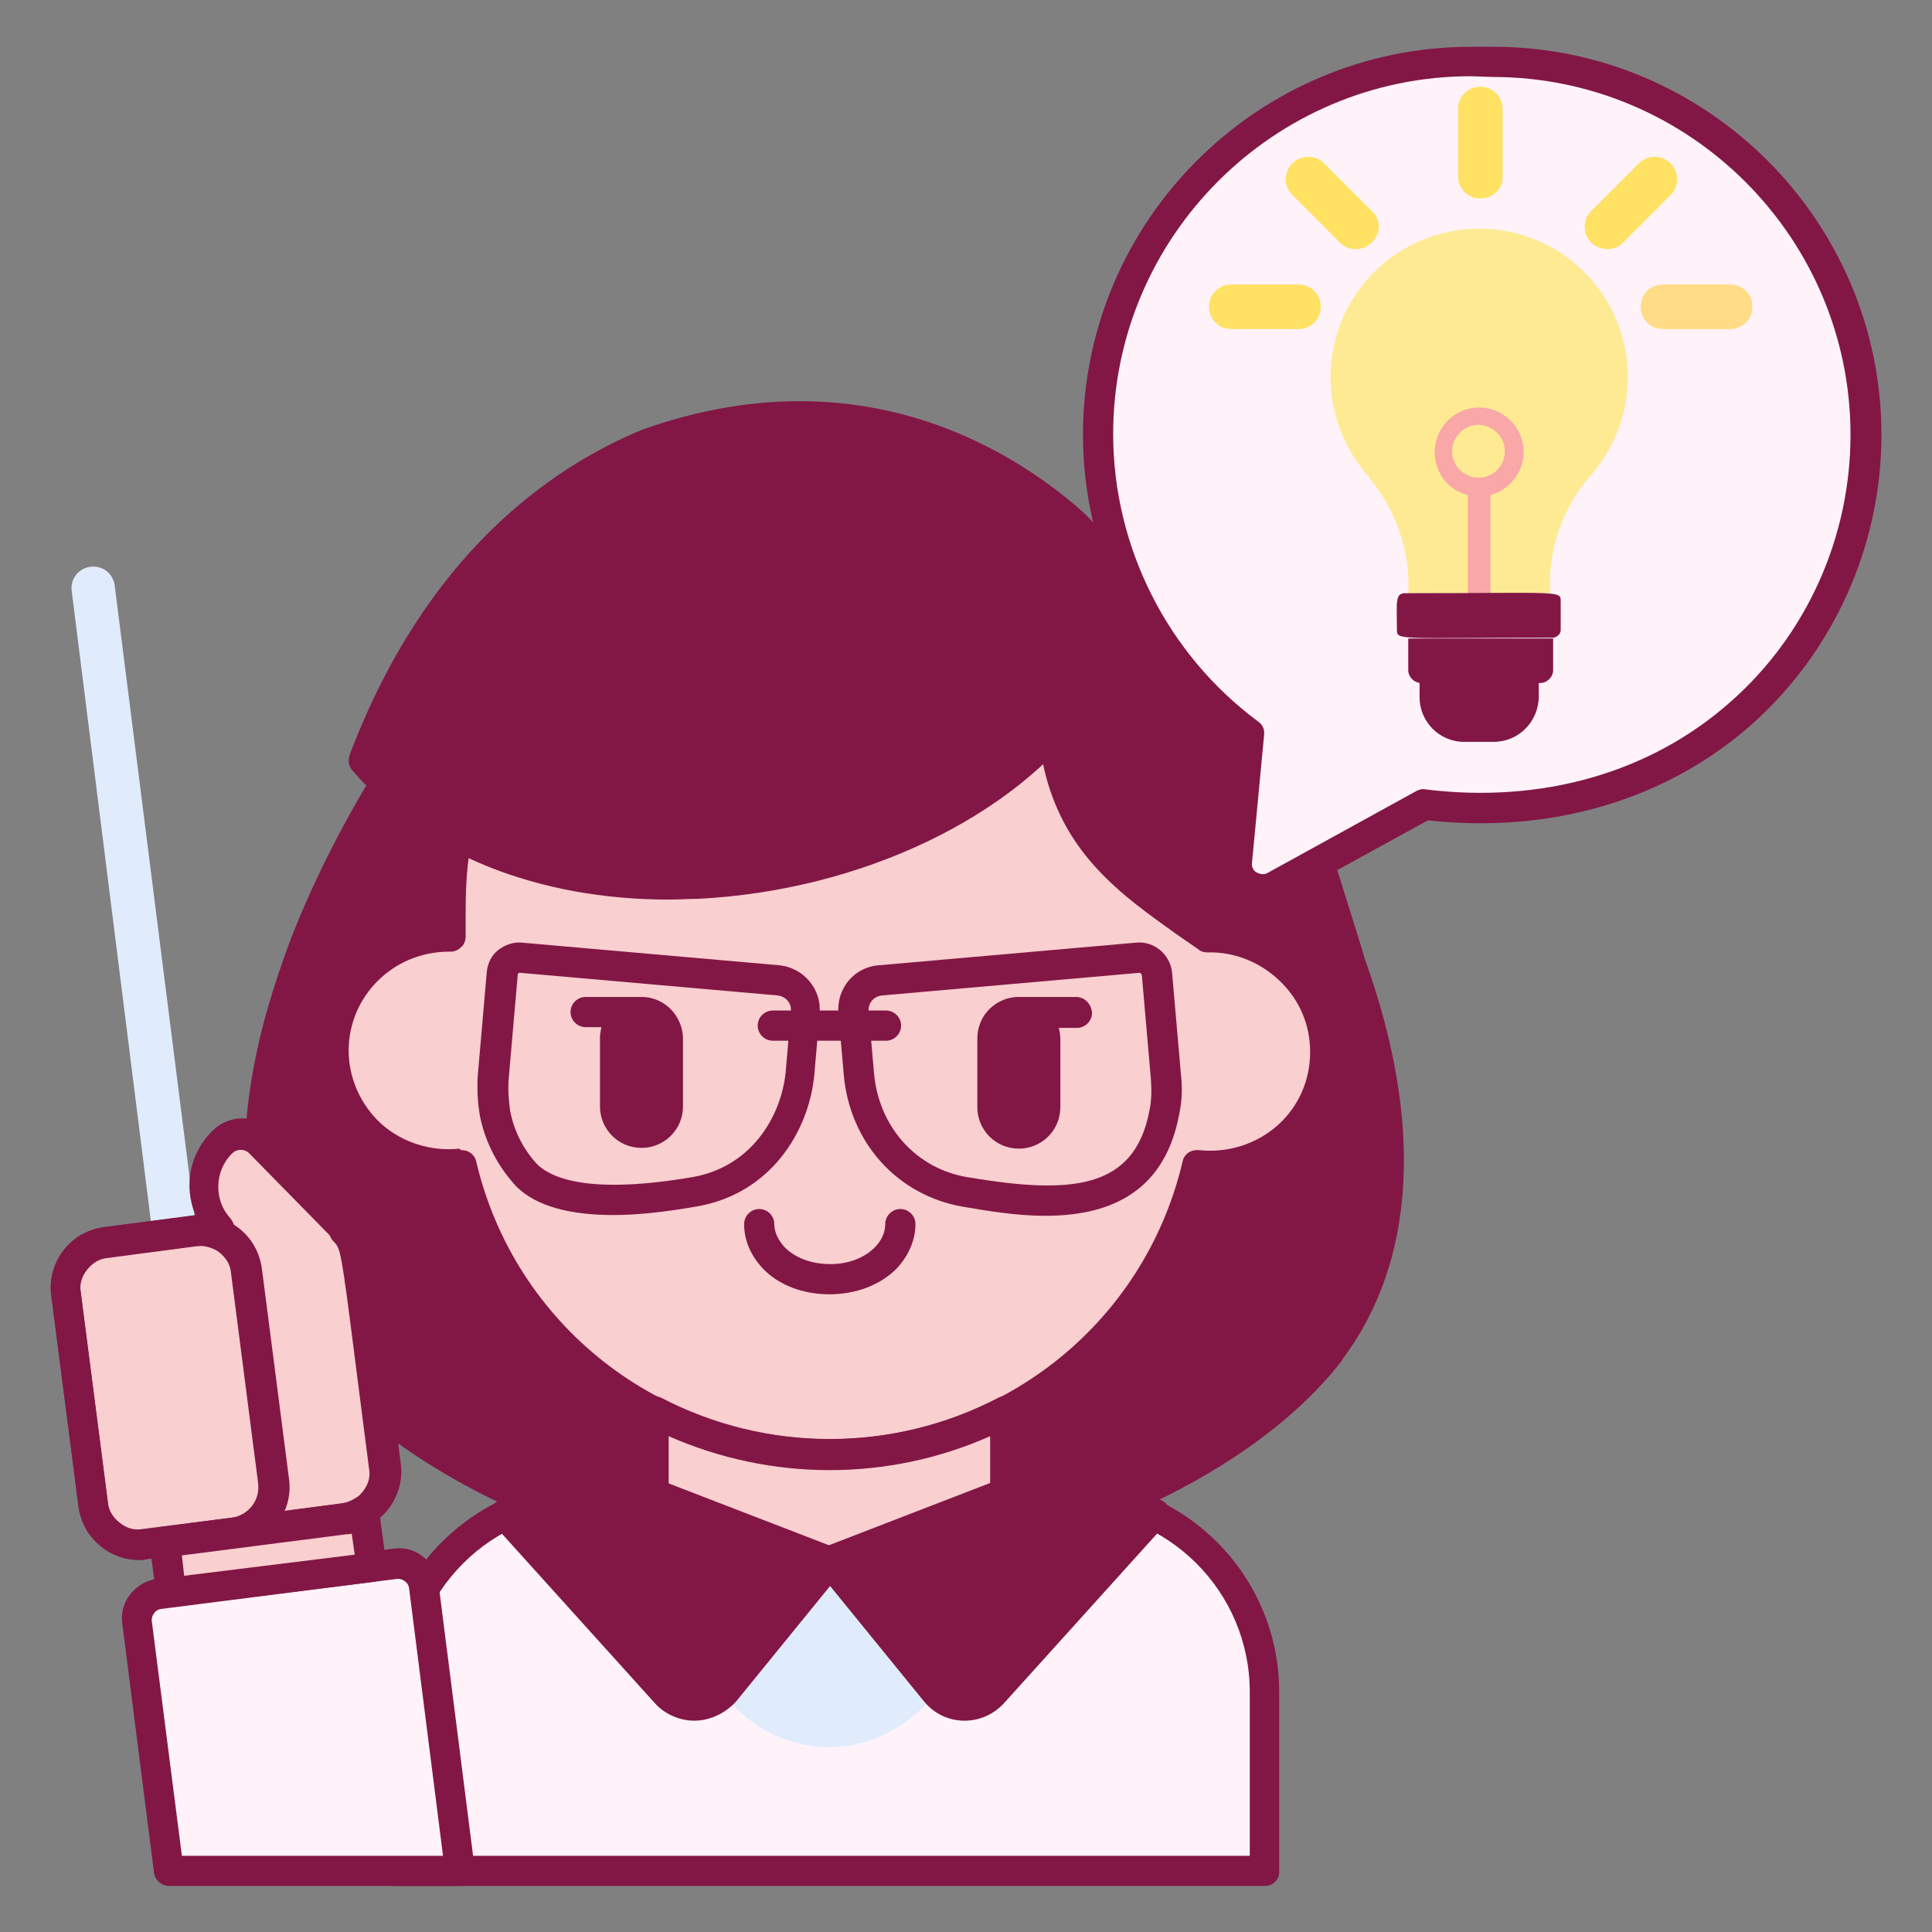
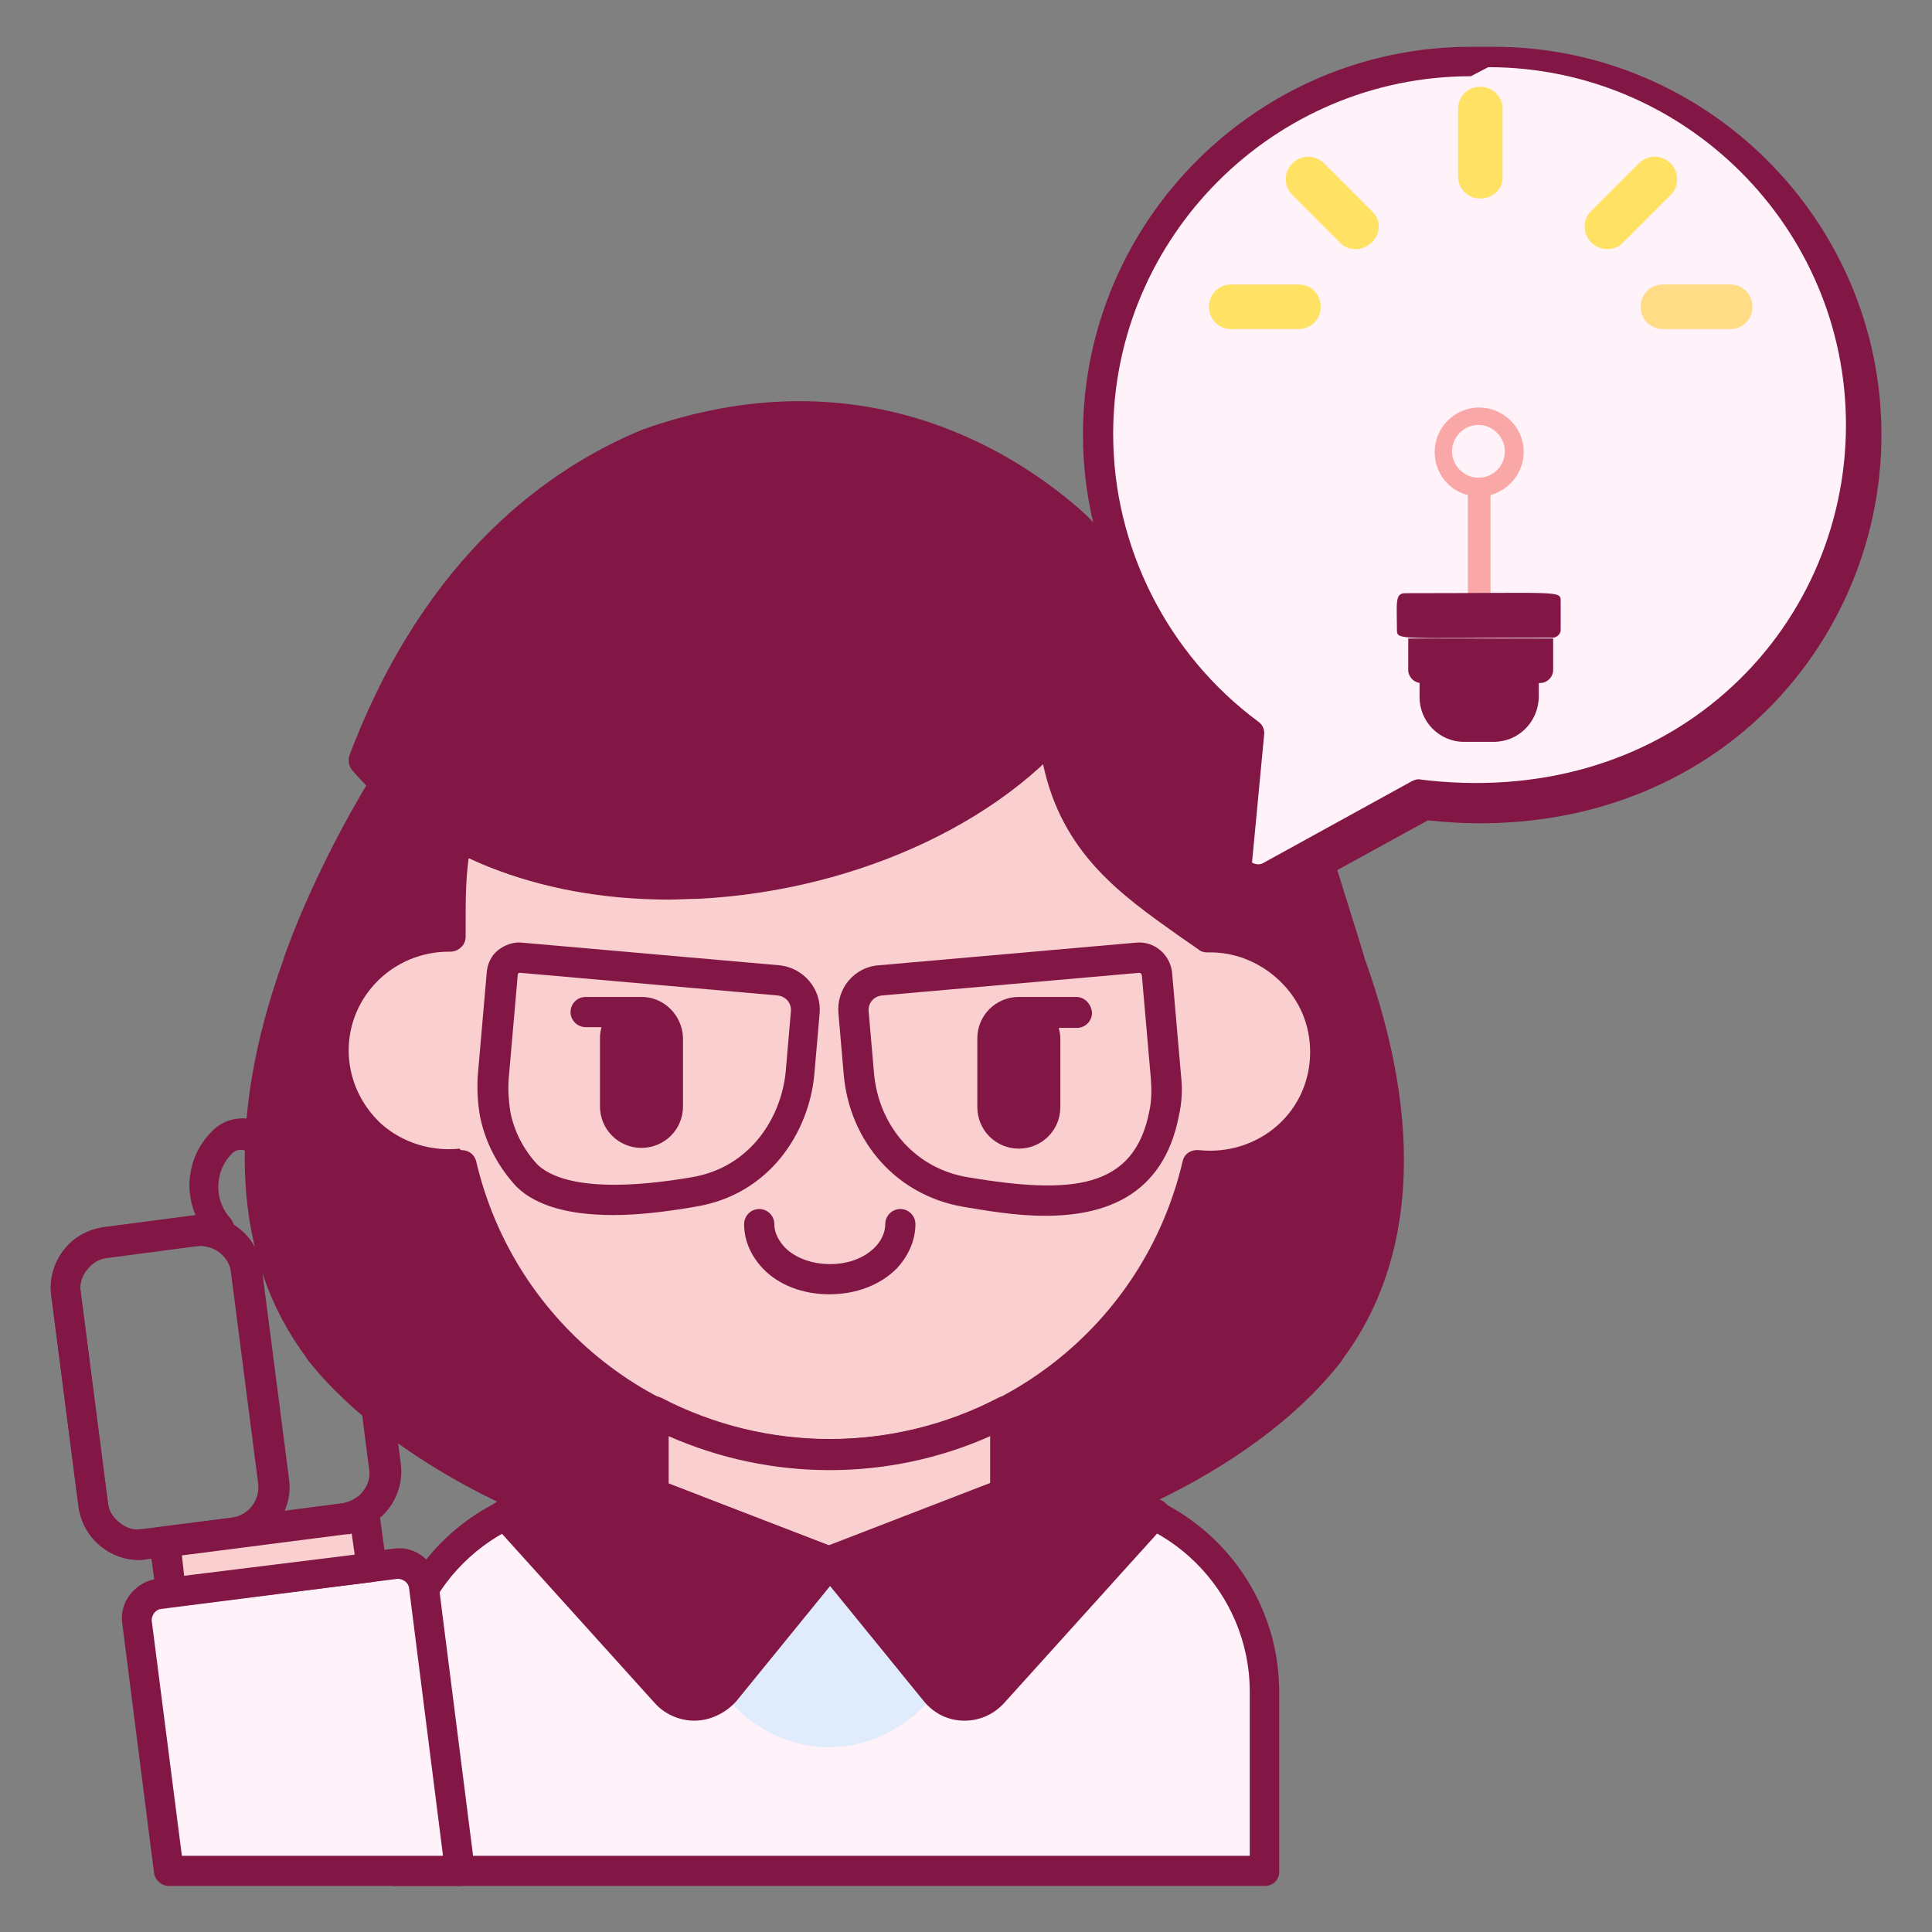
<svg xmlns="http://www.w3.org/2000/svg" id="Layer_1" x="0px" y="0px" viewBox="0 0 256 256" style="enable-background:new 0 0 256 256;" xml:space="preserve">
  <rect x="0" y="0" width="256" height="256" fill="#808080" stroke="none" />
  <style type="text/css">	.st0{fill:#821746;}	.st1{fill:#FFF3F9;}	.st2{fill:#E0EBFC;}	.st3{fill:#F9CFCF;}	.st4{fill:#FFEA94;}	.st5{fill:#F9A7A7;}	.st6{fill:#FFE164;}	.st7{fill:#FFDC85;}</style>
  <g>
    <g>
      <path class="st0" d="M179.4,128L179.4,128c0,0-0.2-0.6-0.2-0.6l0,0c0-0.1-8.2-26.1-8.2-26.3v0c-8-24-16.8-22.2-16.8-22.2l0,0   c-2.7-0.4-5.2,0.6-6.5,1h-0.3c0.4,5-1.7,9.9-4.6,13.3c-17.2,24.3-67.2,34-91.7,10.6C43,117.1,39.4,128,39.4,128l0,0   c-5.8,16.2-8.4,35.8,3,50.9l0,0c8.4,10.9,28.4,23.6,53.8,27.2l0,0c2.5,0.4,5.1,0.7,7.8,0.8v0c3.3,0.2,7.4,0.2,10.9,0v0   c2.7-0.2,5.3-0.5,7.8-0.8l0,0c20-2.9,42.9-13.2,53.8-27.2l0,0C187.9,163.8,185.2,144.2,179.4,128z" />
    </g>
    <g>
      <path class="st0" d="M109.4,209.1c-1.9,0-3.8-0.1-5.6-0.2c-0.1,0-0.2,0-0.3,0c-2.6-0.2-5.1-0.4-7.6-0.8c0,0-0.1,0-0.1,0   c-26-3.8-46.4-16.8-55.1-28c-0.1-0.1-0.1-0.1-0.1-0.2c-9.7-13-10.8-31.1-3.1-52.6c0.1-0.4,3.7-11.2,11.8-24.5   c0.3-0.5,0.8-0.9,1.4-0.9s1.2,0.1,1.6,0.5c10.1,9.6,25.9,14.2,43.4,12.4c19-1.8,36.7-10.8,45.2-22.8c0-0.1,0.1-0.1,0.1-0.1   c2.9-3.4,4.5-7.8,4.2-11.8c0-0.6,0.1-1.1,0.5-1.5c0.4-0.4,0.9-0.6,1.5-0.6h0c0.1,0,0.2,0,0.2-0.1c1.5-0.5,3.8-1.3,6.5-0.9   c2.2-0.2,11.1,0.5,18.7,23.6c0,0.1,8.2,26.1,8.2,26.3c0,0,0,0.1,0,0.1l0.2,0.5c0,0,0,0,0,0c7.6,21.4,6.6,39.6-3.1,52.6   c0,0.1-0.1,0.1-0.1,0.2c-12.1,15.6-36.4,25.3-55.1,28c0,0-0.1,0-0.1,0c-2.5,0.4-5,0.6-7.6,0.8c-0.1,0-0.2,0-0.3,0   C113.3,209.1,111.4,209.1,109.4,209.1z M104.4,205c3.1,0.2,7,0.2,10.1,0c0.1,0,0.2,0,0.3,0c2.6-0.2,5.2-0.4,7.7-0.8   c0.1,0,0.1,0,0.2,0c21-3.1,42.4-13.9,52.2-26.3c0-0.1,0.1-0.1,0.1-0.2c9.1-12,10-28.5,2.7-49c0-0.1-0.3-0.7-0.3-0.7   c0-0.1,0-0.1-0.1-0.2c-0.7-2.3-8.1-25.9-8.2-26.1c-6.8-20.7-14-20.8-14.5-20.8c-0.2,0-0.4,0-0.7,0c-1.6-0.2-3.2,0.2-4.4,0.6   c-0.1,4.5-1.9,9.2-5.1,13c-9.3,13.1-27.7,22.4-48,24.4c-17.6,1.7-33.8-2.6-44.7-11.9c-7,12-10.2,21.6-10.2,21.7   c-7.3,20.5-6.4,37,2.7,49c0,0.1,0.1,0.1,0.1,0.2c8.3,10.5,27.5,22.7,52.2,26.3c0.1,0,0.1,0,0.2,0c2.5,0.4,5.1,0.6,7.7,0.8   C104.2,204.9,104.3,205,104.4,205z" />
    </g>
    <g>
      <path class="st1" d="M141.4,198c-8.7,0-8.4,0-8.4,0l0,0H78.4c-14.4,0-26.1,11.7-26.1,26.1c0,8.8,0,14.9,0,23.7h115.3   c0-8.9,0-14.9,0-23.7C167.6,209.7,155.9,198,141.4,198z" />
    </g>
    <g>
      <path class="st0" d="M167.6,249.9H52.3c-1.1,0-2-0.9-2-2v-23.7c0-15.5,12.6-28.1,28.1-28.1H133c0,0,0.1,0,0.1,0v0   c0.1,0,0.9,0,8.3,0c15.5,0,28.1,12.6,28.1,28.1v23.7C169.6,249,168.7,249.9,167.6,249.9z M54.3,245.9h111.3v-21.7   c0-13.3-10.8-24.1-24.1-24.1l-7.2,0c-0.3,0-0.6,0-0.9,0c-0.1,0-0.2,0-0.3,0H78.4c-13.3,0-24.1,10.8-24.1,24.1L54.3,245.9   L54.3,245.9z" />
    </g>
    <g>
      <path class="st2" d="M133.2,198c-5.7,0-40.9,0-46.6,0c0,10.5,3.7,20,10.1,27.4l0,0c5.9,6.9,14.3,6.1,13.2,6.1   C124.6,231.5,133.2,212.7,133.2,198z" />
    </g>
    <g>
      <path class="st0" d="M109.9,207l14,17.2c2,2.4,5.6,2.5,7.7,0.1l21.3-23.6c-6.6-3.3-12-2.7-19.8-2.7L109.9,207z" />
    </g>
    <g>
      <path class="st0" d="M109.9,207l-14,17.2c-2,2.4-5.6,2.5-7.7,0.1l-21.3-23.6c6.6-3.2,11.6-2.7,19.8-2.7L109.9,207z" />
    </g>
    <g>
      <path class="st3" d="M160,124.2c-9-6.5-18.3-11.7-20.2-25.8l-0.4-1.2c-17.3,19.1-55.5,26.3-78.9,13.6c-0.9,5.2-0.8,8.3-0.8,13.5   c-0.1,0-0.2,0-0.3,0c-8.4,0-15.3,6.8-15.3,15.1c0,8.9,7.8,16,16.9,15.1c5.2,22,25,38.3,48.8,38.3s43.6-16.4,48.8-38.3   c9.1,1,16.9-6.1,16.9-15.1C175.6,130.7,168.4,124,160,124.2z" />
    </g>
    <g>
      <path class="st0" d="M109.9,194.7c-23.8,0-44.2-15.6-50.3-38.2c0,0-0.1,0-0.1,0c-4.3,0-8.4-1.6-11.6-4.4   c-3.6-3.2-5.7-7.9-5.7-12.7c0-8.9,6.9-16.2,15.6-17.1c0-4.2,0-7.2,0.8-11.9c0.1-0.6,0.5-1.2,1.1-1.4c0.6-0.3,1.3-0.3,1.8,0   c22.2,12.1,59.3,5.7,76.4-13.1c0.5-0.5,1.2-0.8,1.9-0.6c0.7,0.2,1.3,0.7,1.5,1.4l0.4,1.2c0,0.1,0.1,0.2,0.1,0.3   c1.6,11.9,8.6,16.9,16.7,22.6c0.7,0.5,1.4,1,2.1,1.5c4.4,0.1,8.6,1.8,11.8,4.9c3.3,3.2,5.2,7.6,5.2,12.2c0,4.8-2.1,9.5-5.7,12.7   c-3.2,2.9-7.3,4.4-11.6,4.4c0,0-0.1,0-0.1,0C154.2,179.1,133.7,194.7,109.9,194.7z M61.2,152.4c0.9,0,1.7,0.6,1.9,1.5   c5.1,21.7,24.4,36.8,46.8,36.8s41.7-15.1,46.8-36.8c0.2-1,1.1-1.6,2.2-1.5c3.8,0.4,7.6-0.8,10.4-3.3c2.8-2.5,4.3-6,4.3-9.7   c0-3.6-1.4-6.9-4-9.4c-2.6-2.5-6-3.9-9.6-3.8c-0.4,0-0.9-0.1-1.2-0.4c-0.9-0.6-1.7-1.2-2.6-1.8c-7.6-5.4-15.5-10.9-18-22.8   c-18.5,17.3-53.5,23.1-76.1,12.5c-0.4,3-0.4,5.5-0.4,8.7l0,1.7c0,0.5-0.2,1.1-0.6,1.4c-0.4,0.4-0.9,0.6-1.4,0.6   c-0.1,0-0.2,0-0.2,0c0,0,0,0,0,0c-7.4,0-13.3,5.9-13.3,13.1c0,3.7,1.6,7.2,4.3,9.7c2.8,2.5,6.6,3.7,10.4,3.3   C61,152.4,61.1,152.4,61.2,152.4z" />
    </g>
    <g>
      <path class="st0" d="M109.9,171.5L109.9,171.5c-3.5,0-6.7-1.2-8.8-3.4c-1.6-1.7-2.5-3.7-2.5-5.9c0-1.1,0.9-2,2-2s2,0.9,2,2   c0,1.1,0.5,2.1,1.4,3.1c1.4,1.4,3.6,2.2,6,2.2l0,0c2.4,0,4.5-0.8,5.9-2.2c0.9-0.9,1.4-2,1.4-3.1c0-1.1,0.9-2,2-2s2,0.9,2,2   c0,2.1-0.9,4.2-2.5,5.9C116.6,170.3,113.4,171.5,109.9,171.5z" />
    </g>
    <g>
-       <path class="st2" d="M28.3,181.1l-5.8,0.7L9.5,78.3c-0.2-1.6,0.9-3,2.5-3.2l0,0c1.6-0.2,3,0.9,3.2,2.5L28.3,181.1z" />
-     </g>
+       </g>
    <g>
-       <path class="st3" d="M14,164.7c-3.3,0.4-5.7,3.5-5.3,6.8l3.6,27.9c0.4,3.3,3.5,5.7,6.8,5.3l26.5-3.5c3.3-0.4,5.7-3.5,5.3-6.8   c-4-30.5-3.4-29.3-5.2-31.2l0.2-0.2l-11.3-11.5c-1.4-1.4-3.7-1.5-5.1-0.1c-3.2,3.1-3.4,8.2-0.4,11.4L14,164.7z" />
-     </g>
+       </g>
    <g>
      <path class="st0" d="M18.4,206.7c-1.8,0-3.5-0.6-4.9-1.7c-1.7-1.3-2.8-3.2-3.1-5.4l-3.6-27.9c-0.3-2.1,0.3-4.3,1.6-6   c1.3-1.7,3.2-2.8,5.4-3.1l11.8-1.5c2.1-0.3,4.3,0.3,6,1.6c1.7,1.3,2.8,3.2,3.1,5.4l3.6,27.9c0.6,4.4-2.6,8.5-7,9.1l0,0l-11.8,1.5   C19.1,206.7,18.7,206.7,18.4,206.7z M31,203.1L31,203.1L31,203.1z M26.5,165.1c-0.2,0-0.4,0-0.5,0l-11.8,1.5   c-1.1,0.1-2,0.7-2.7,1.6c-0.7,0.9-1,1.9-0.8,3l3.6,27.9c0.1,1.1,0.7,2,1.6,2.7c0.9,0.7,1.9,1,3,0.8l11.8-1.5   c2.2-0.3,3.8-2.3,3.5-4.6l-3.6-27.9c-0.1-1.1-0.7-2-1.6-2.7C28.3,165.4,27.4,165.1,26.5,165.1z" />
    </g>
    <g>
      <path class="st0" d="M18.4,206.7c-1.8,0-3.5-0.6-4.9-1.7c-1.7-1.3-2.8-3.2-3.1-5.4l-3.6-27.9c-0.3-2.1,0.3-4.3,1.6-6   c1.3-1.7,3.2-2.8,5.4-3.1l0,0l12.1-1.6c-1.6-3.8-0.8-8.3,2.4-11.3c2.2-2.1,5.8-2,7.9,0.2l11.3,11.5c0.3,0.3,0.4,0.6,0.5,0.9   c1.2,1.5,1.4,3.1,3.2,16.8c0.5,3.9,1.1,8.7,1.9,14.8c0.3,2.1-0.3,4.3-1.6,6c-1.3,1.7-3.2,2.8-5.4,3.1l-26.5,3.5   C19.1,206.7,18.7,206.7,18.4,206.7z M14.2,166.7c-1.1,0.1-2,0.7-2.7,1.6s-1,1.9-0.8,3l3.6,27.9c0.1,1.1,0.7,2,1.6,2.7   c0.9,0.7,1.9,1,3,0.8l26.5-3.5c1.1-0.1,2-0.7,2.7-1.6s1-1.9,0.8-3c-0.8-6.1-1.4-11-1.9-14.8c-1.8-14.2-1.9-14.3-2.7-15.2l-0.1-0.1   c-0.2-0.2-0.4-0.5-0.5-0.8l-10.6-10.8c-0.6-0.7-1.7-0.7-2.3-0.1c-2.4,2.3-2.5,6.2-0.3,8.6c0.5,0.6,0.7,1.3,0.4,2   c-0.3,0.7-0.9,1.2-1.6,1.3L14.2,166.7z" />
    </g>
    <g>
      <path class="st0" d="M81.3,161c-5.9,0-10.2-1.2-12.8-3.7c0,0-0.1-0.1-0.1-0.1c-2.4-2.6-4.1-5.8-4.8-9.3c-0.3-1.7-0.4-3.5-0.3-5.3   l1.2-13.8c0.1-1.1,0.6-2.2,1.5-2.9c0.9-0.7,2-1.1,3.1-1l34.1,3c3.3,0.3,5.7,3.2,5.4,6.4l-0.7,8.1c-0.7,7.5-5.8,15.9-15.8,17.5   C88.1,160.6,84.4,161,81.3,161z M71.3,154.4c2.1,1.9,7.3,3.8,20.3,1.6c7.9-1.3,11.9-8,12.5-13.9l0.7-8.1c0.1-1.1-0.7-2-1.8-2.1   l-34.1-3c-0.2,0-0.3,0.1-0.3,0.3L67.4,143l0,0c-0.1,1.4,0,2.8,0.2,4.2C68.1,149.9,69.4,152.4,71.3,154.4z M65.4,142.8L65.4,142.8   L65.4,142.8z" />
    </g>
    <g>
      <path class="st0" d="M138.5,161.1c-4,0-7.9-0.7-10.9-1.2c-8.7-1.5-15-8.5-15.8-17.5l-0.7-8.1c-0.3-3.3,2.1-6.2,5.4-6.4l34.1-3   c2.3-0.2,4.4,1.5,4.7,3.9l1.2,13.8c0,0,0,0,0,0c0.2,1.8,0.1,3.5-0.3,5.3C154.1,158.6,146.2,161.1,138.5,161.1z M151,128.9   C150.9,128.9,150.9,128.9,151,128.9l-34.1,3c-1.1,0.1-1.9,1-1.8,2.1l0.7,8.1c0.6,7.2,5.6,12.8,12.5,13.9c13.7,2.3,22,1.6,24-8.8   c0.3-1.4,0.3-2.8,0.2-4.2l-1.2-13.8C151.2,129,151.1,128.9,151,128.9z" />
    </g>
    <g>
-       <path class="st0" d="M117.4,137.9h-15c-1.1,0-2-0.9-2-2s0.9-2,2-2h15c1.1,0,2,0.9,2,2S118.5,137.9,117.4,137.9z" />
-     </g>
+       </g>
    <g>
      <path class="st0" d="M141.8,69c-9.2-7.9-28.7-19.9-55.8-10.2c-11.8,4.8-27.9,15.9-37.8,42c23.6,27.3,76.8,17.7,94.6-7.5   C149.5,85.3,148.7,75,141.8,69z" />
    </g>
    <g>
      <path class="st0" d="M142.6,132.1h-7.6c-3,0-5.5,2.4-5.5,5.5v9.1c0,3,2.4,5.5,5.5,5.5c3,0,5.5-2.4,5.5-5.5v-9.1   c0-0.5-0.1-0.9-0.2-1.4h2.4c1.1,0,2-0.9,2-2C144.6,133,143.7,132.1,142.6,132.1z" />
    </g>
    <g>
      <path class="st0" d="M85.2,132.1L85.2,132.1l-7.6,0c-1.1,0-2,0.9-2,2s0.9,2,2,2h2.1c-0.1,0.4-0.2,0.9-0.2,1.4v9.1   c0,3,2.4,5.5,5.5,5.5c3,0,5.5-2.4,5.5-5.5v-9.1C90.4,134.6,88.1,132.2,85.2,132.1z" />
    </g>
    <g>
      <path class="st1" d="M56.2,210.1c-0.2-1.8-1.9-3.1-3.7-2.9l-31.4,4c-1.8,0.2-3.1,1.9-2.9,3.7l4.2,33H61L56.2,210.1z" />
    </g>
    <g>
      <path class="st0" d="M61,249.9H22.4c-1,0-1.9-0.8-2-1.8l-4.2-33c-0.2-1.4,0.2-2.8,1.1-3.9s2.1-1.8,3.5-2l31.4-4   c1.4-0.2,2.8,0.2,3.9,1.1c1.1,0.9,1.8,2.1,2,3.5c0,0,0,0,0,0l4.8,37.8c0.1,0.6-0.1,1.1-0.5,1.6C62.1,249.6,61.5,249.9,61,249.9z    M24.1,245.9h34.6l-4.5-35.5v0c-0.1-0.7-0.8-1.2-1.5-1.2l-31.4,4c-0.7,0.1-1.2,0.8-1.2,1.5L24.1,245.9z" />
    </g>
    <g>
      <path class="st0" d="M88.7,119.2c-17.6,0-32.4-6-42-17.1c-0.5-0.6-0.6-1.3-0.4-2C56.4,73.4,73,61.9,85.2,56.9   c28.2-10,48.4,2.3,57.9,10.6l0,0c8,6.9,8.5,18.4,1.2,26.9c-9.9,13.9-30.2,23.6-51.8,24.7C91.2,119.1,89.9,119.2,88.7,119.2z    M50.4,100.3c9.5,10.4,24.4,15.6,41.9,14.8c20.1-1,39.7-10.2,48.8-23c0-0.1,0.1-0.1,0.1-0.1c5.8-6.8,5.5-15.9-0.8-21.4l0,0   c-8.9-7.7-27.7-19.2-53.9-9.9C75.4,65.2,60.1,75.8,50.4,100.3z" />
    </g>
    <g>
      <path class="st3" d="M49.3,207.6l-1-7.4c-0.8,0.5-1.6,0.9-2.6,1l-23.8,3.1l0.9,6.6L49.3,207.6z" />
    </g>
    <g>
      <path class="st0" d="M22.7,212.9c-1,0-1.8-0.7-2-1.7l-0.9-6.6c-0.1-0.5,0.1-1.1,0.4-1.5c0.3-0.4,0.8-0.7,1.3-0.8l23.8-3.1   c0.6-0.1,1.2-0.3,1.8-0.7c0.6-0.4,1.3-0.5,1.9-0.2c0.6,0.3,1.1,0.9,1.2,1.6l1,7.4c0.1,0.5-0.1,1.1-0.4,1.5   c-0.3,0.4-0.8,0.7-1.3,0.8L23,212.9C22.9,212.9,22.8,212.9,22.7,212.9z M24.1,206.1l0.3,2.7l22.6-2.8l-0.4-2.8   c-0.2,0.1-0.5,0.1-0.7,0.1L24.1,206.1z" />
    </g>
    <g>
-       <path class="st0" d="M86.6,187V198l23.3,9h0l23.3-9h0.1V187C118.7,194.6,101.2,194.7,86.6,187z" />
-     </g>
+       </g>
    <g>
      <path class="st3" d="M86.6,187V198l23.3,9h0l23.3-9h0.1V187C118.7,194.6,101.2,194.7,86.6,187z" />
    </g>
    <g>
      <path class="st0" d="M109.9,209c-0.2,0-0.5,0-0.7-0.1l-23.3-9c-0.8-0.3-1.3-1-1.3-1.9V187c0-0.7,0.4-1.3,1-1.7   c0.6-0.4,1.3-0.4,2-0.1c14,7.3,30.7,7.3,44.7,0c0.6-0.3,1.4-0.3,2,0.1c0.6,0.4,1,1,1,1.7V198c0,1-0.7,1.8-1.6,2l-23,8.9   C110.4,208.9,110.2,209,109.9,209z M88.6,196.6l21.3,8.2l21.3-8.2v-6.3c-13.5,6-29,6-42.6,0V196.6z" />
    </g>
    <g>
      <path class="st0" d="M127.8,228C127.8,228,127.8,228,127.8,228c-2.2,0-4.1-1-5.4-2.6l-14-17.2c-0.4-0.5-0.5-1.2-0.4-1.8   c0.2-0.6,0.6-1.1,1.2-1.4l23.3-9c0.2-0.1,0.5-0.1,0.7-0.1c1.1,0,2.1,0,3.1,0c6.4-0.1,11.5-0.1,17.6,2.9c0.6,0.3,1,0.8,1.1,1.4   c0.1,0.6-0.1,1.3-0.5,1.7l-21.3,23.6C131.8,227.1,129.9,228,127.8,228z M113.2,207.8l12.3,15.1c0.6,0.7,1.4,1.1,2.3,1.1   c0.9,0,1.7-0.4,2.3-1l19.5-21.5c-4.3-1.5-8.2-1.5-13.3-1.4c-0.9,0-1.8,0-2.7,0L113.2,207.8z" />
    </g>
    <g>
      <path class="st0" d="M92,228c-2,0-4-0.9-5.3-2.4L65.4,202c-0.4-0.5-0.6-1.1-0.5-1.7s0.5-1.1,1.1-1.4c6.1-3,10.9-3,17.6-2.9   c1,0,2,0,3.1,0c0.2,0,0.5,0,0.7,0.1l23.3,9c0.6,0.2,1,0.7,1.2,1.4c0.2,0.6,0,1.3-0.4,1.8l-14,17.2C96.1,227,94.1,228,92,228   C92,228,92,228,92,228z M70.2,201.4l19.5,21.5c0.6,0.7,1.5,1.1,2.3,1.1c0.9,0,1.7-0.4,2.3-1.1l12.3-15.1L86.3,200   c-1,0-1.9,0-2.8,0C78.2,199.9,74.4,199.9,70.2,201.4z" />
    </g>
    <g>
      <path class="st1" d="M197.9,8.1h-3c-27.3,0-49.4,22.1-49.4,49.4l0,0c0,16.3,7.9,30.7,20,39.7l-1.6,16.9c-0.3,2.7,2.6,4.6,5,3.3   l19.8-10.9c34.3,4.2,58.5-20.6,58.5-49l0,0C247.3,30.3,225.2,8.1,197.9,8.1z" />
    </g>
    <g>
-       <path class="st0" d="M167.3,119.9c-1,0-2.1-0.3-3-0.9c-1.7-1.1-2.6-3-2.4-5l1.5-15.8c-12.5-9.7-19.9-24.8-19.9-40.6   c0-28.3,23.1-51.4,51.4-51.4h3c28.3,0,51.4,23.1,51.4,51.4c0,14.7-6.3,28.7-17.2,38.4c-11.3,10-26.6,14.5-42.9,12.7l-19.3,10.6   C169.1,119.7,168.2,119.9,167.3,119.9z M194.9,10.1c-26.1,0-47.4,21.3-47.4,47.4c0,15,7.2,29.2,19.2,38.1c0.6,0.4,0.9,1.1,0.8,1.8   l-1.6,16.9c-0.1,0.8,0.4,1.2,0.6,1.3c0.2,0.1,0.8,0.4,1.4,0.1l19.8-10.9c0.4-0.2,0.8-0.3,1.2-0.2c15.4,1.9,29.8-2.2,40.4-11.6   c10.1-8.9,15.9-21.8,15.9-35.4c0-26.1-21.3-47.4-47.4-47.4L194.9,10.1L194.9,10.1z" />
+       <path class="st0" d="M167.3,119.9c-1,0-2.1-0.3-3-0.9c-1.7-1.1-2.6-3-2.4-5l1.5-15.8c-12.5-9.7-19.9-24.8-19.9-40.6   c0-28.3,23.1-51.4,51.4-51.4h3c28.3,0,51.4,23.1,51.4,51.4c0,14.7-6.3,28.7-17.2,38.4c-11.3,10-26.6,14.5-42.9,12.7l-19.3,10.6   C169.1,119.7,168.2,119.9,167.3,119.9z M194.9,10.1c-26.1,0-47.4,21.3-47.4,47.4c0,15,7.2,29.2,19.2,38.1c0.6,0.4,0.9,1.1,0.8,1.8   l-1.6,16.9c0.2,0.1,0.8,0.4,1.4,0.1l19.8-10.9c0.4-0.2,0.8-0.3,1.2-0.2c15.4,1.9,29.8-2.2,40.4-11.6   c10.1-8.9,15.9-21.8,15.9-35.4c0-26.1-21.3-47.4-47.4-47.4L194.9,10.1L194.9,10.1z" />
    </g>
    <g>
-       <path class="st4" d="M210.5,63.3c3.2-3.5,5.2-8.2,5.2-13.3c0-10.9-8.8-19.7-19.7-19.7s-19.7,8.8-19.7,19.7c0,5.1,2,9.8,5.2,13.3   h-0.1c3.5,4.2,5.5,9.6,5.2,15.3c7.7,0,12.6,0,18.8,0C205.1,72.9,207,67.5,210.5,63.3C210.6,63.3,210.5,63.3,210.5,63.3z" />
-     </g>
+       </g>
    <g>
      <path class="st5" d="M201.9,59.9c0-3.3-2.7-5.9-5.9-5.9c-3.3,0-5.9,2.7-5.9,5.9c0,2.8,1.9,5.1,4.4,5.7V80h3V65.6   C200,64.9,201.9,62.6,201.9,59.9z M195.9,63.3c-1.9,0-3.5-1.6-3.5-3.5s1.6-3.5,3.5-3.5s3.5,1.6,3.5,3.5S197.9,63.3,195.9,63.3z" />
    </g>
    <g>
      <path class="st6" d="M210.8,32.1L210.8,32.1c1.2,1.2,3.1,1.2,4.2,0.1l6.4-6.4c1.1-1.1,1.1-3,0-4.1l-0.1-0.1c-1.1-1.1-3-1.1-4.1,0   l-6.4,6.4C209.7,29.1,209.7,30.9,210.8,32.1z" />
    </g>
    <g>
      <path class="st6" d="M196.2,26.3h-0.1c-1.6,0-2.9-1.3-2.9-2.9v-9c0-1.6,1.3-2.9,2.9-2.9h0.1c1.6,0,2.9,1.3,2.9,2.9v9   C199.2,25,197.8,26.3,196.2,26.3z" />
    </g>
    <g>
      <path class="st6" d="M181.8,32.1L181.8,32.1c-1.2,1.2-3.1,1.2-4.2,0.1l-6.4-6.4c-1.1-1.1-1.1-3,0-4.1l0.1-0.1c1.1-1.1,3-1.1,4.1,0   l6.4,6.4C183,29.1,183,30.9,181.8,32.1z" />
    </g>
    <g>
      <path class="st7" d="M217.4,40.7v-0.1c0-1.6,1.3-2.9,2.9-2.9h9c1.6,0,2.9,1.3,2.9,2.9v0.1c0,1.6-1.3,2.9-2.9,2.9h-9   C218.7,43.6,217.4,42.3,217.4,40.7z" />
    </g>
    <g>
      <path class="st6" d="M160.2,40.7v-0.1c0-1.6,1.3-2.9,2.9-2.9h9c1.6,0,2.9,1.3,2.9,2.9v0.1c0,1.6-1.3,2.9-2.9,2.9h-9   C161.5,43.6,160.2,42.3,160.2,40.7z" />
    </g>
    <g>
      <path class="st0" d="M205.7,84.5c-20.7,0-20.6,0.4-20.6-1.1c0-3.5-0.3-4.8,1.1-4.8c20.7,0,20.6-0.4,20.6,1.1v3.8   C206.8,84,206.3,84.5,205.7,84.5z" />
    </g>
    <g>
      <path class="st0" d="M204.1,90.5h-15.8c-0.9,0-1.7-0.8-1.7-1.7v-4.2h19.2v4.2C205.8,89.7,205,90.5,204.1,90.5z" />
    </g>
    <g>
      <path class="st0" d="M197.9,98.3H194c-3.3,0-5.9-2.7-5.9-5.9v-2h15.8v2C203.8,95.7,201.2,98.3,197.9,98.3z" />
    </g>
  </g>
</svg>